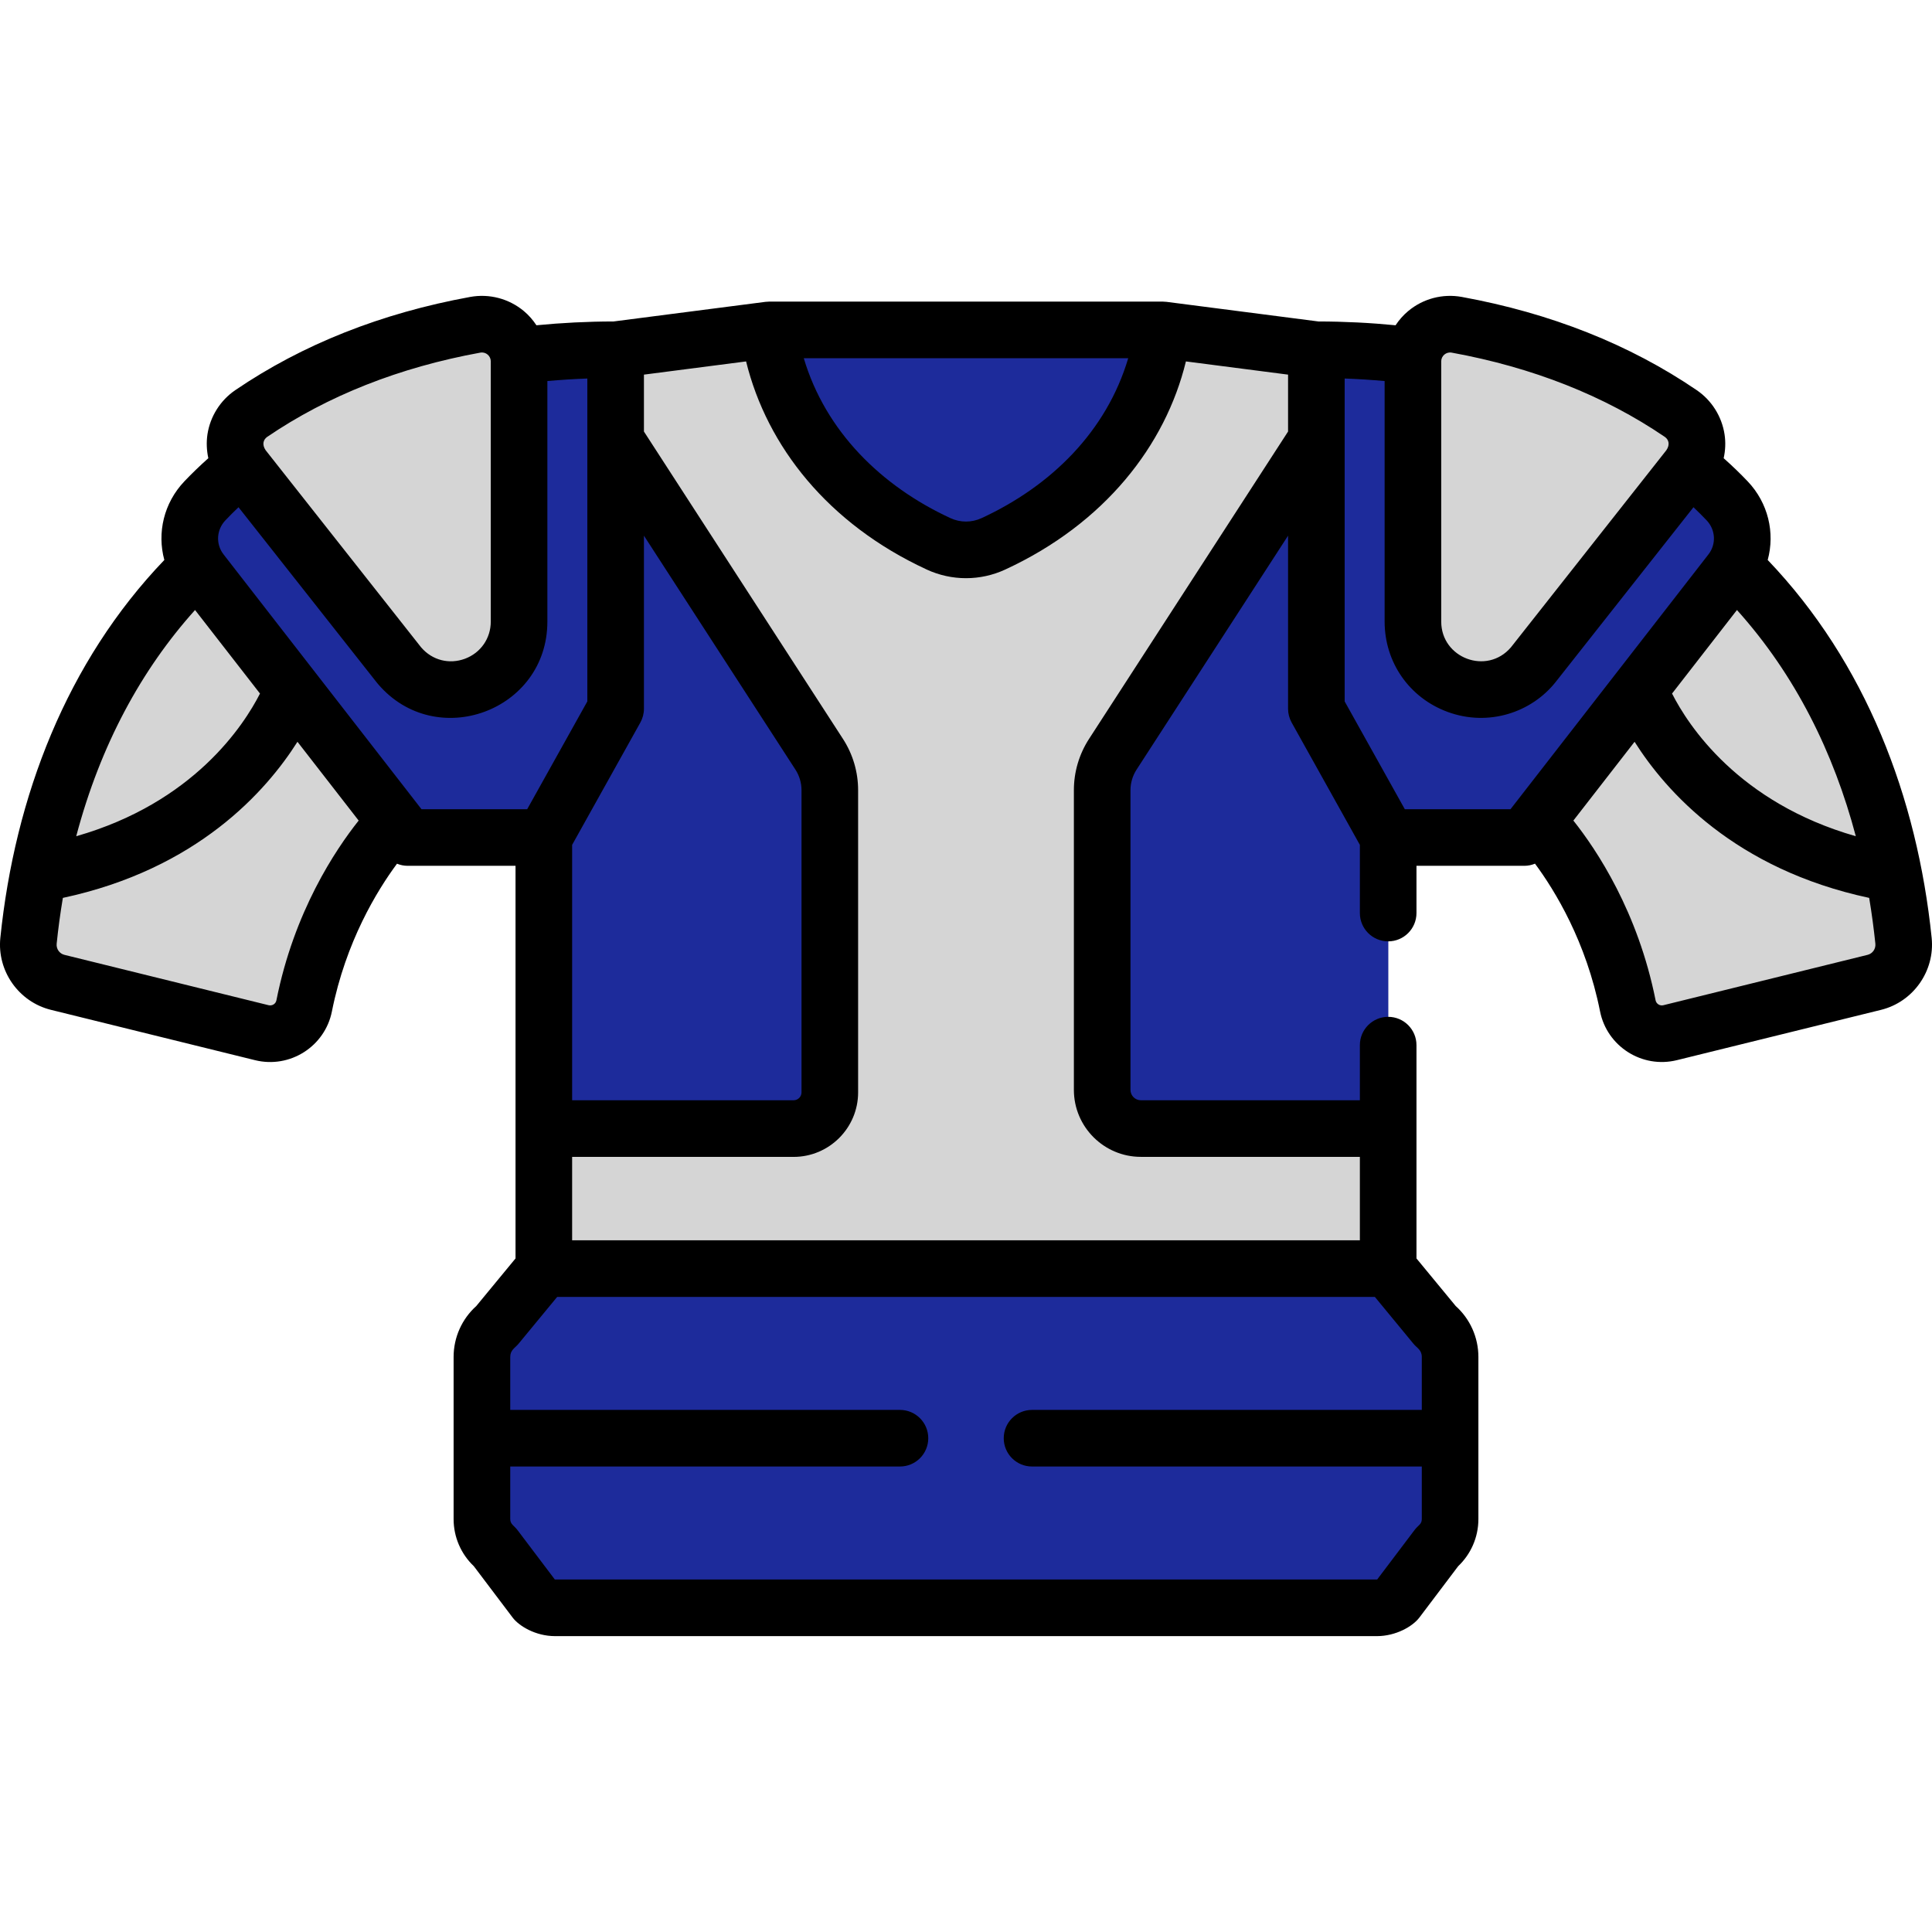
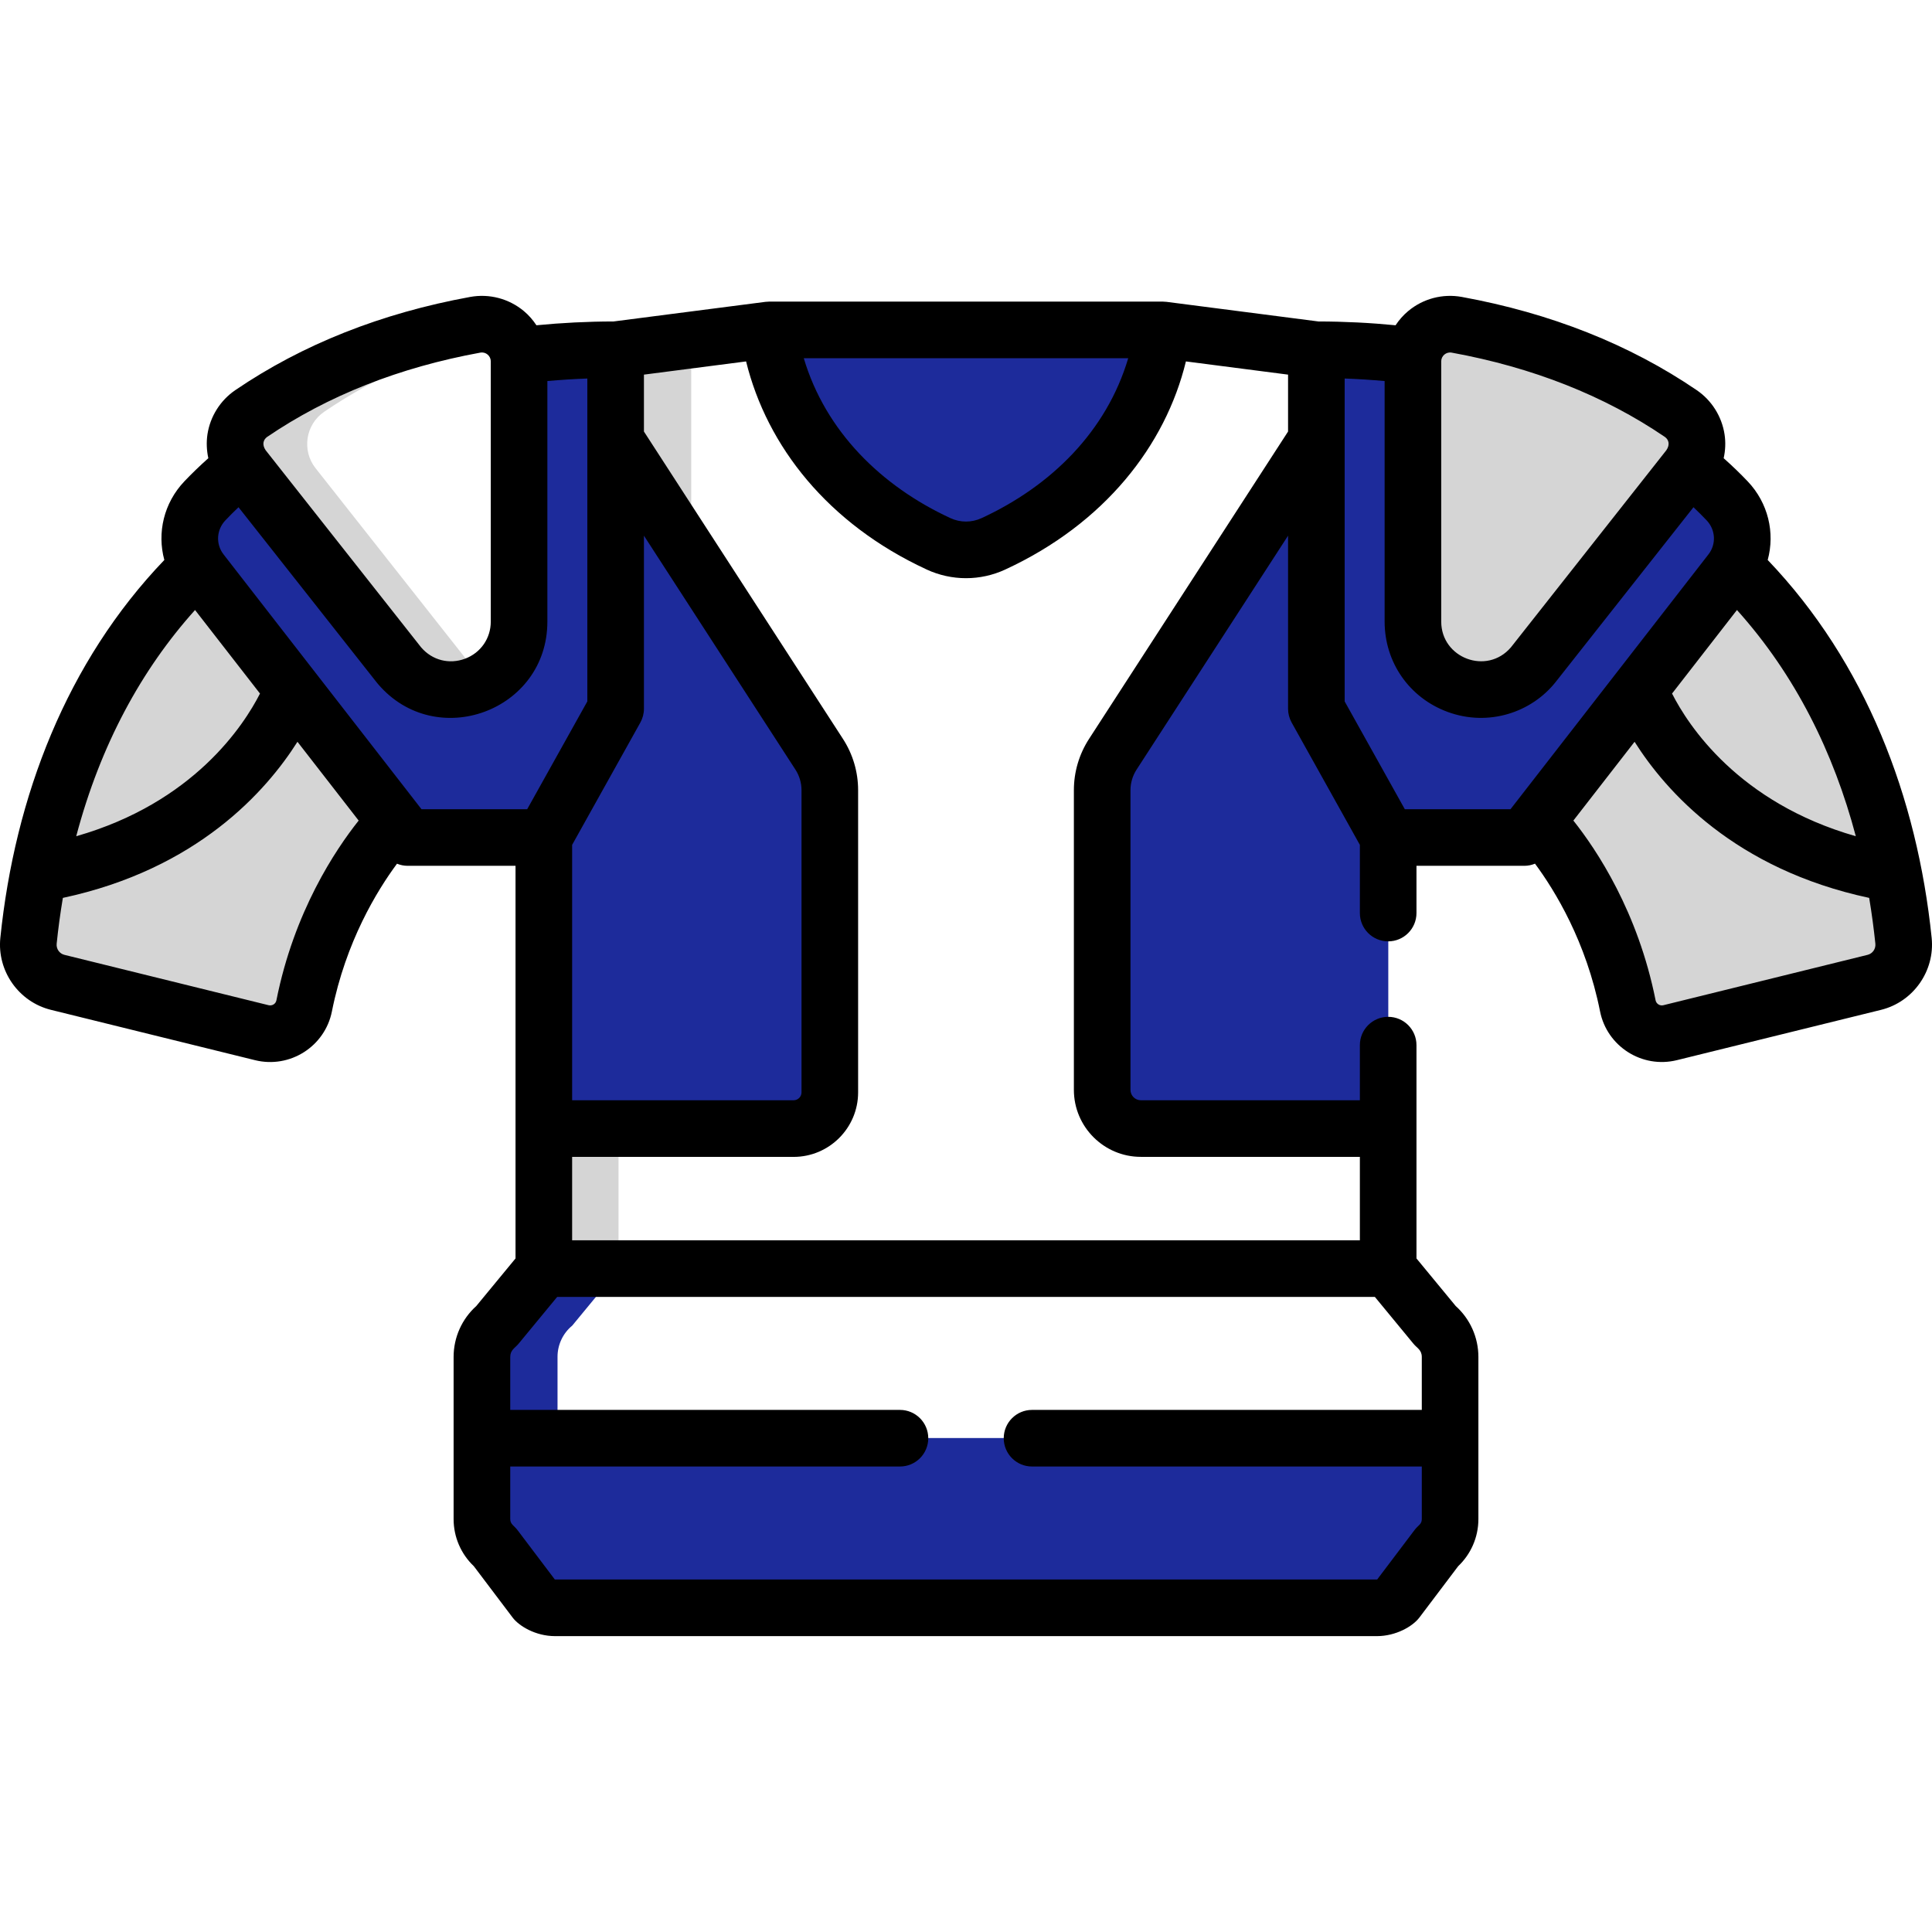
<svg xmlns="http://www.w3.org/2000/svg" viewBox="0 0 512 512" width="512" height="512">
  <style>
		tspan { white-space:pre }
		.shp0 { fill: #1d2b9b } 
		.shp1 { fill: #d5d5d5 } 
		.shp2 { fill: #000000 } 
	</style>
  <g id="Layer">
    <path id="Layer" class="shp0" d="M248.76 147.27C253.38 149.53 258.69 149.53 263.3 147.27C305.55 126.66 308.2 87.37 308.2 87.37L203.87 87.37C203.87 87.37 206.52 126.66 248.76 147.27Z" />
    <path id="Layer" class="shp0" d="M224.44 87.37L203.87 87.37C203.87 87.37 206.52 126.66 248.77 147.27C253.38 149.53 258.69 149.53 263.3 147.27C264.33 146.77 265.34 146.25 266.32 145.73C226.98 124.76 224.44 87.37 224.44 87.37Z" />
    <path id="Layer" class="shp1" d="M80.64 265.5C86.83 234.45 104.78 216.67 104.78 216.67L52.33 149.15C20.02 180.65 10.31 221.74 7.59 248.25C7.06 253.35 10.36 258.05 15.33 259.28L69.42 272.62C74.5 273.87 79.62 270.64 80.64 265.5Z" />
-     <path id="Layer" class="shp1" d="M27.59 254.75C30.07 230.62 38.34 194.43 64.15 164.37L52.33 149.15C20.02 180.65 10.31 221.74 7.59 248.25C7.06 253.35 10.35 258.05 15.33 259.28L30.48 263.02C28.4 260.89 27.27 257.9 27.59 254.75Z" />
+     <path id="Layer" class="shp1" d="M27.59 254.75C30.07 230.62 38.34 194.43 64.15 164.37L52.33 149.15C20.02 180.65 10.31 221.74 7.59 248.25C7.06 253.35 10.35 258.05 15.33 259.28L30.48 263.02Z" />
    <path id="Layer" class="shp1" d="M52.33 149.15C26.58 174.25 15.19 205.44 10.25 230.49C63.4 221.47 77.61 181.69 77.61 181.69L77.61 181.69L52.33 149.15Z" />
    <path id="Layer" class="shp1" d="M52.33 149.15C29.81 171.11 16.32 199.75 10.25 230.49C18.95 229.01 26.6 226.7 33.33 223.89C38.61 204.64 47.9 183.29 64.15 164.37L52.33 149.15Z" />
-     <path id="Layer" class="shp1" d="M350.88 184.77L348.88 92.62L308.2 87.37C308.2 87.37 305.55 124.55 263.3 144.06C258.69 146.19 253.38 146.19 248.76 144.06C206.52 124.55 203.87 87.37 203.87 87.37L163.18 92.62L161.18 184.77L144.15 218.89L144.15 336.14C147.35 336.14 364.72 336.14 367.91 336.14L367.91 218.89L350.88 184.77Z" />
    <path id="Layer" class="shp1" d="M163.18 92.62L161.18 184.77L144.15 218.89L144.15 241.89L144.15 336.14L163.92 336.14L163.92 227.51L181.86 195.34C182.73 193.78 183.18 192.03 183.18 190.25L183.18 90.04L163.18 92.62Z" />
-     <path id="Layer" class="shp0" d="M380.42 351.3L367.92 336.14C364.72 336.14 147.35 336.14 144.15 336.14L131.65 351.3C129.18 353.33 127.75 356.36 127.75 359.56L127.75 402.51C127.75 405.36 129 408.07 131.17 409.92L141.88 424.1C143.35 425.35 145.21 426.03 147.14 426.03C150.25 426.03 361.82 426.03 364.93 426.03C366.85 426.03 368.72 425.35 370.19 424.1L380.9 409.92C383.07 408.07 384.32 405.36 384.32 402.51L384.32 359.56C384.32 356.36 382.89 353.33 380.42 351.3Z" />
    <path id="Layer" class="shp0" d="M151.17 409.92C149 408.07 147.75 405.36 147.75 402.51L147.75 359.56C147.75 356.37 149.18 353.33 151.65 351.3L164.15 336.14L144.15 336.14L131.65 351.3C129.18 353.33 127.75 356.36 127.75 359.56L127.75 402.51C127.75 405.36 129 408.07 131.17 409.92L141.88 424.1C143.35 425.35 145.21 426.03 147.14 426.03L167.14 426.03C165.21 426.03 163.35 425.35 161.88 424.1L151.17 409.92Z" />
    <path id="Layer" class="shp1" d="M431.43 265.5C425.24 234.45 407.29 216.67 407.29 216.67L459.74 149.15C492.05 180.65 501.75 221.74 504.48 248.25C505 253.35 501.71 258.05 496.74 259.28L442.65 272.62C437.57 273.87 432.45 270.64 431.43 265.5Z" />
    <path id="Layer" class="shp1" d="M421.27 198.66L407.29 216.67C407.29 216.67 425.24 234.45 431.43 265.5C432.45 270.64 437.57 273.87 442.65 272.61L454.76 269.63C450.25 247.74 440.8 221.45 421.27 198.66Z" />
    <path id="Layer" class="shp1" d="M459.74 149.15C485.49 174.25 496.87 205.44 501.82 230.49C448.67 221.47 434.46 181.69 434.46 181.69L434.46 181.69L459.74 149.15Z" />
    <path id="Layer" class="shp0" d="M127.75 381.09L127.75 402.51C127.75 405.36 129 408.07 131.17 409.92L141.88 424.1C143.35 425.35 145.21 426.03 147.14 426.03C150.25 426.03 361.81 426.03 364.93 426.03C366.85 426.03 368.72 425.35 370.18 424.1L380.9 409.92C383.07 408.07 384.31 405.36 384.31 402.51L384.31 381.09L127.75 381.09Z" />
    <path id="Layer" class="shp0" d="M130.43 409.22C133.56 412.51 140.98 423.62 142.84 424.79C144.12 425.59 145.61 426.03 147.14 426.03L167.14 426.03C165.21 426.03 163.35 425.35 161.88 424.1L151.17 409.92C149 408.07 147.75 405.36 147.75 402.51L147.75 381.09L127.75 381.09L127.75 402.51C127.75 405.11 128.85 407.57 130.43 409.22Z" />
    <path id="Layer" class="shp0" d="M350.88 187.77L348.88 116.52L294.94 199.83C293.1 202.67 292.12 205.97 292.12 209.35L292.12 288.78C292.12 294.44 296.71 299.03 302.38 299.03L367.91 299.03L367.91 221.89L350.88 187.77Z" />
    <path id="Layer" class="shp0" d="M312.13 288.77L312.13 209.35C312.13 205.97 313.1 202.66 314.94 199.83L349.71 146.12L348.88 116.51L294.94 199.83C293.1 202.66 292.12 205.97 292.12 209.35L292.12 288.77C292.12 294.44 296.71 299.03 302.38 299.03L322.38 299.03C316.71 299.03 312.13 294.44 312.13 288.77Z" />
    <path id="Layer" class="shp0" d="M163.18 116.52L161.18 187.77L144.15 221.89L144.15 299.03L210.35 299.03C215.65 299.03 219.94 294.73 219.94 289.43L219.94 209.35C219.94 205.97 218.97 202.66 217.13 199.83L163.18 116.52Z" />
    <path id="Layer" class="shp0" d="M163.18 116.52L161.18 187.77L144.15 221.89L144.15 299.03L163.92 299.03L163.92 233.38C163.92 229.53 164.9 225.75 166.78 222.39L181.86 195.34C182.73 193.78 183.18 192.03 183.18 190.25L183.18 147.4L163.18 116.52Z" />
    <path id="Layer" class="shp0" d="M137.46 94.2C137.54 94.7 137.59 95.19 137.59 95.7L137.59 164.21C137.59 182.01 115.84 188.98 105.68 176.07L64.43 123.76C64.37 123.68 64.32 123.6 64.26 123.52C60.23 126.8 56.94 129.92 54.33 132.66C49.4 137.84 48.97 145.83 53.36 151.48L104.42 217.21C106.72 220.16 110.25 221.89 113.99 221.89L144.15 221.89L163.18 187.77L163.18 92.62C153.98 92.62 145.43 93.19 137.46 94.2Z" />
    <path id="Layer" class="shp0" d="M124.43 217.21L73.36 151.48C69.46 146.45 69.38 139.58 72.88 134.47L64.43 123.76C64.37 123.68 64.32 123.6 64.26 123.52C60.23 126.79 56.94 129.92 54.33 132.66C49.4 137.84 48.97 145.83 53.36 151.48L104.42 217.21C106.72 220.16 110.25 221.89 113.99 221.89L134 221.89C130.25 221.89 126.72 220.16 124.43 217.21Z" />
    <path id="Layer" class="shp0" d="M374.6 94.2C374.53 94.7 374.48 95.19 374.48 95.7L374.48 164.21C374.48 171.7 378.87 178.65 385.84 181.4C393.08 184.26 401.1 182.27 406.14 176.37C406.22 176.27 406.31 176.17 406.39 176.07L447.64 123.76C447.7 123.68 447.75 123.6 447.8 123.52C451.84 126.8 455.13 129.93 457.73 132.66C462.66 137.84 463.09 145.83 458.71 151.48L407.81 216.99C405.41 220.08 401.72 221.89 397.8 221.89L367.91 221.89L350.14 190.02C349.32 188.55 348.88 186.88 348.88 185.2L348.88 92.62C358.09 92.62 366.64 93.19 374.6 94.2Z" />
    <path id="Layer" class="shp0" d="M368.89 185.19L368.89 93.57C362.58 92.96 355.93 92.62 348.89 92.62L348.89 185.19C348.89 186.88 349.32 188.54 350.14 190.02L367.92 221.89L387.92 221.89L370.14 190.02C369.32 188.54 368.89 186.88 368.89 185.19Z" />
    <g id="Layer">
-       <path id="Layer" class="shp1" d="M134.37 87.75C132.02 85.79 128.93 84.97 125.89 85.52C103.33 89.63 83.3 97.57 66.34 109.11C61.39 112.48 60.33 119.36 64.04 124.07L105.29 176.38C115.87 189.74 138.09 182.25 138.09 164.68L138.09 95.7C138.09 92.62 136.74 89.72 134.37 87.75Z" />
      <path id="Layer" class="shp1" d="M450.13 116.09C449.7 113.27 448.09 110.72 445.73 109.11C428.77 97.57 408.73 89.63 386.17 85.52C383.14 84.97 380.05 85.79 377.69 87.75C375.33 89.72 373.98 92.62 373.98 95.69L373.98 164.68C373.98 172.5 378.72 179.31 386.06 182.02C393.61 184.81 401.59 182.45 406.52 176.69C406.61 176.59 406.69 176.48 406.78 176.38L448.03 124.07C449.8 121.82 450.57 118.92 450.13 116.09Z" />
    </g>
    <g id="Layer">
      <path id="Layer" class="shp1" d="M125.13 176.69C125.05 176.59 124.96 176.48 124.88 176.38L83.62 124.07C79.92 119.37 80.97 112.49 85.92 109.12C100.08 99.48 116.39 92.36 134.51 87.88C134.46 87.84 134.42 87.8 134.37 87.76C132.02 85.79 128.93 84.97 125.89 85.52C103.33 89.63 83.3 97.57 66.34 109.12C61.39 112.49 60.33 119.37 64.04 124.07L105.29 176.38C110.71 183.22 120.97 185.56 129.4 180.36C127.82 179.37 126.38 178.14 125.13 176.69Z" />
      <path id="Layer" class="shp1" d="M393.72 164.68L393.72 95.7C393.72 92.7 395.01 89.88 397.27 87.91C393.64 87.01 389.94 86.21 386.17 85.52C383.14 84.97 380.05 85.79 377.69 87.75C375.33 89.72 373.98 92.62 373.98 95.69L373.98 164.68C373.98 172.5 378.72 179.31 386.06 182.02C391.57 184.05 397.46 183.41 402.33 180.31C397 176.98 393.72 171.19 393.72 164.68Z" />
    </g>
    <path id="Layer" fill-rule="evenodd" class="shp2" d="M511.91 248.54C512.81 257.31 507.04 265.51 498.5 267.62L444.41 280.95C435.16 283.24 425.88 277.31 424.03 268.03C420.35 249.55 412.1 236.05 406.79 228.88C405.9 229.25 404.95 229.45 403.97 229.45L375.38 229.45L375.38 241.97C375.38 246.11 372.02 249.47 367.88 249.47C363.74 249.47 360.38 246.11 360.38 241.97L360.38 223.9L342.3 191.48C341.68 190.36 341.35 189.1 341.35 187.83L341.35 141.96L301.2 203.96C300.15 205.59 299.59 207.47 299.59 209.41L299.59 288.83C299.59 290.35 300.83 291.58 302.34 291.58L360.38 291.58L360.38 276.97C360.38 272.83 363.74 269.47 367.88 269.47C372.02 269.47 375.38 272.83 375.38 276.97L375.38 333.5L385.77 346.1C389.6 349.55 391.79 354.43 391.79 359.62C391.79 364.18 391.79 398.02 391.79 402.57C391.79 407.46 389.74 411.92 386.43 415.06L376.14 428.68C374.36 431.03 369.9 433.59 364.89 433.59L147.1 433.59C141.9 433.59 137.53 430.89 135.86 428.68L125.57 415.06C122.15 411.81 120.21 407.31 120.21 402.57C120.21 398.02 120.21 364.18 120.21 359.62C120.21 354.43 122.4 349.55 126.23 346.1L136.62 333.5C136.62 323.47 136.62 239.94 136.62 229.45L108.03 229.45C107.05 229.45 106.09 229.25 105.21 228.89C99.91 236.04 91.65 249.54 87.96 268.03C86.12 277.31 76.85 283.24 67.59 280.96L13.5 267.62C4.95 265.51 -0.81 257.31 0.09 248.54C3.94 211.09 17.7 175.36 43.55 148.4C41.59 141.2 43.4 133.3 48.87 127.55C50.85 125.47 52.98 123.42 55.21 121.43C54.76 119.36 54.66 117.21 54.98 115.08C55.71 110.35 58.4 106.08 62.36 103.39C80.14 91.28 101.08 82.98 124.61 78.69C129.69 77.77 134.87 79.14 138.83 82.44C140.14 83.53 141.24 84.81 142.16 86.2C148.84 85.55 155.68 85.2 162.6 85.19L202.87 79.99C203 79.98 203.7 79.93 203.83 79.93L308.17 79.93C308.29 79.93 308.99 79.97 309.13 79.99L349.4 85.19C356.32 85.2 363.17 85.55 369.84 86.2C370.76 84.81 371.87 83.53 373.18 82.44C377.13 79.14 382.31 77.77 387.39 78.69C410.92 82.98 431.87 91.28 449.64 103.39C453.6 106.08 456.29 110.35 457.02 115.08C457.35 117.21 457.25 119.36 456.79 121.43C459.03 123.42 461.16 125.47 463.14 127.55C468.61 133.3 470.42 141.2 468.46 148.4C494.45 175.59 508.08 211.28 511.91 248.54ZM213.01 94.93C218.77 114.27 233.49 128.81 251.88 137.31C254.5 138.52 257.5 138.52 260.12 137.31C278.57 128.79 293.23 114.33 298.99 94.93C298.99 94.93 213.01 94.93 213.01 94.93ZM341.35 114.36L341.35 114.36L341.35 99.28L314.28 95.78C308.86 118.08 292.68 138.77 266.49 150.89C266.46 150.9 266.44 150.92 266.41 150.93C259.8 153.99 252.21 153.99 245.58 150.93C245.54 150.91 245.49 150.88 245.44 150.86C219.47 138.81 203.27 118.33 197.72 95.78L170.65 99.28L170.65 114.36L223.39 195.81C226.02 199.87 227.41 204.57 227.41 209.41L227.41 289.49C227.41 298.92 219.74 306.59 210.31 306.59L151.62 306.59L151.62 328.69L360.38 328.69L360.38 306.58L302.34 306.58C292.56 306.58 284.59 298.62 284.59 288.83L284.59 209.41C284.59 204.57 285.98 199.87 288.61 195.81L341.35 114.36ZM70.41 119.33L111.59 171.54C114.59 175.05 119.11 176.09 123.2 174.58C127.37 173.04 130.06 169.18 130.06 164.74L130.06 95.75C130.06 94.34 128.78 93.18 127.29 93.45C105.84 97.36 86.84 104.87 70.81 115.78C69.81 116.47 69.35 117.79 70.41 119.33ZM20.2 221.61C51.36 212.7 64.64 192.17 68.9 183.8C62.37 175.4 65 178.78 51.69 161.66C37.51 177.43 26.61 197.4 20.2 221.61ZM95.05 217.46L78.83 196.58C70.55 209.67 52.28 230.33 16.66 237.95C15.95 242.18 15.41 246.24 15.02 250.07C14.87 251.47 15.75 252.72 17.09 253.05L71.18 266.39C72.12 266.62 73.07 266.04 73.25 265.1C77.93 241.61 88.87 225.22 95.05 217.46ZM111.7 214.45L139.71 214.45L155.65 185.88L155.65 100.31C152.08 100.44 148.54 100.67 145.06 100.98L145.06 164.73C145.06 188.44 115.53 199.24 100.19 181.29C100.06 181.14 99.92 180.97 99.78 180.79L63.21 134.42C62 135.57 60.84 136.72 59.74 137.89C57.34 140.41 57.14 144.21 59.25 146.93L110.67 213.12L110.67 213.13L111.7 214.45ZM147.66 343.69L137.4 356.13C136.47 357.26 135.22 357.74 135.22 359.62L135.22 373.64L238.5 373.64C242.64 373.64 246 377 246 381.14C246 385.29 242.64 388.64 238.5 388.64L135.22 388.64L135.22 402.57C135.22 403.95 136.24 404.3 137.12 405.46L147.04 418.59C147.06 418.59 147.09 418.59 147.11 418.59L364.9 418.59C364.92 418.59 364.94 418.59 364.96 418.59L374.88 405.46C375.86 404.17 376.79 403.97 376.79 402.57L376.79 388.64L273.5 388.64C269.36 388.64 266 385.29 266 381.14C266 377 269.36 373.64 273.5 373.64L376.79 373.64L376.79 359.62C376.79 357.73 375.51 357.24 374.6 356.13L364.35 343.69L147.66 343.69ZM151.62 223.9L151.62 291.58L210.31 291.58C211.47 291.58 212.41 290.64 212.41 289.49L212.41 209.41C212.41 207.47 211.85 205.59 210.8 203.96L170.65 141.96L170.65 187.83C170.65 189.1 170.32 190.36 169.7 191.48L151.62 223.9ZM443.11 183.8C447.35 192.15 460.62 212.69 491.81 221.61C485.96 199.53 475.85 178.93 460.31 161.66C451.06 173.57 453.72 170.14 443.11 183.8ZM381.94 95.75L381.94 164.73C381.94 174.41 394.03 179 400.41 171.55L400.49 171.45L441.59 119.33C442.66 117.79 442.19 116.46 441.19 115.78C425.17 104.87 406.16 97.36 384.71 93.45C383.26 93.19 381.94 94.3 381.94 95.75L381.94 95.75ZM452.75 146.93C454.87 144.21 454.66 140.41 452.27 137.89C451.16 136.72 450 135.57 448.79 134.42L412.24 180.77C405.84 188.82 394.44 192.65 383.6 188.65C373.48 184.91 366.94 175.53 366.94 164.73L366.94 100.98C363.46 100.67 359.92 100.44 356.35 100.31L356.35 185.88L372.29 214.45L400.3 214.45C413.19 197.85 438.59 165.16 452.75 146.93ZM496.99 250.08C496.59 246.25 496.06 242.18 495.35 237.95C459.72 230.34 441.45 209.67 433.18 196.58L416.96 217.46C423.13 225.22 434.07 241.61 438.75 265.1L438.75 265.1C438.94 266.03 439.88 266.63 440.82 266.39L494.91 253.05C496.26 252.72 497.13 251.47 496.99 250.08Z" />
  </g>
</svg>